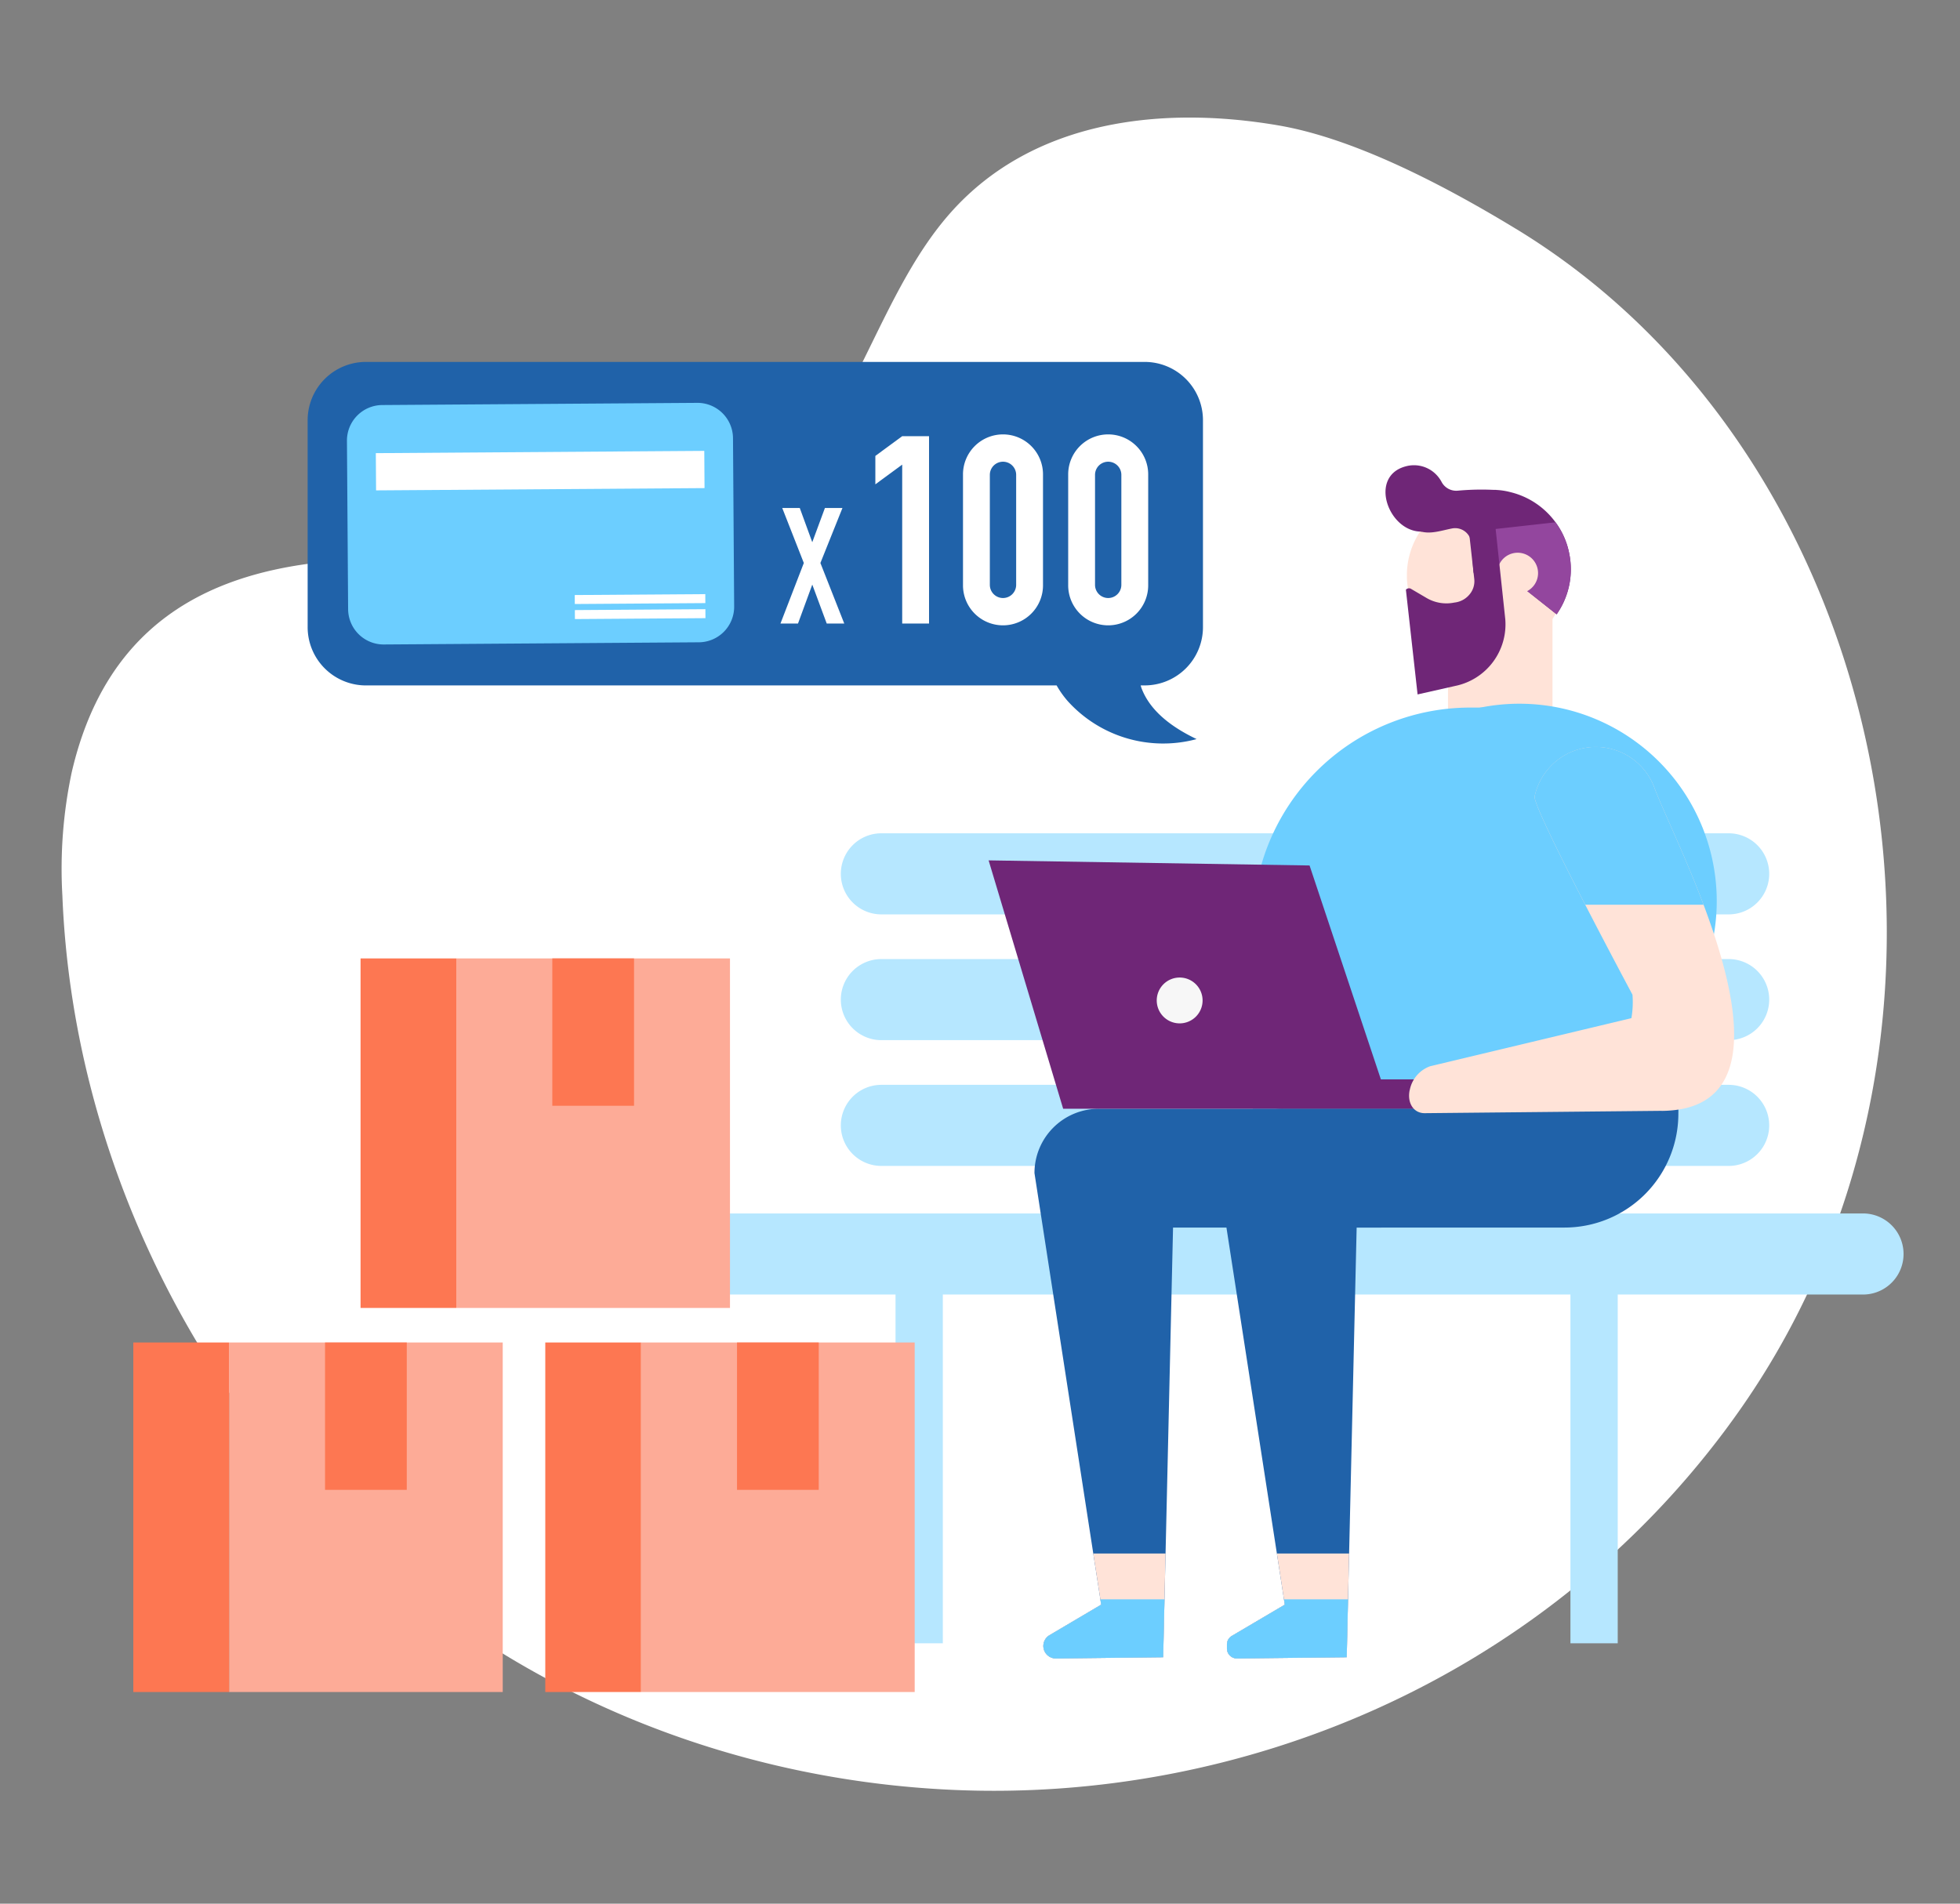
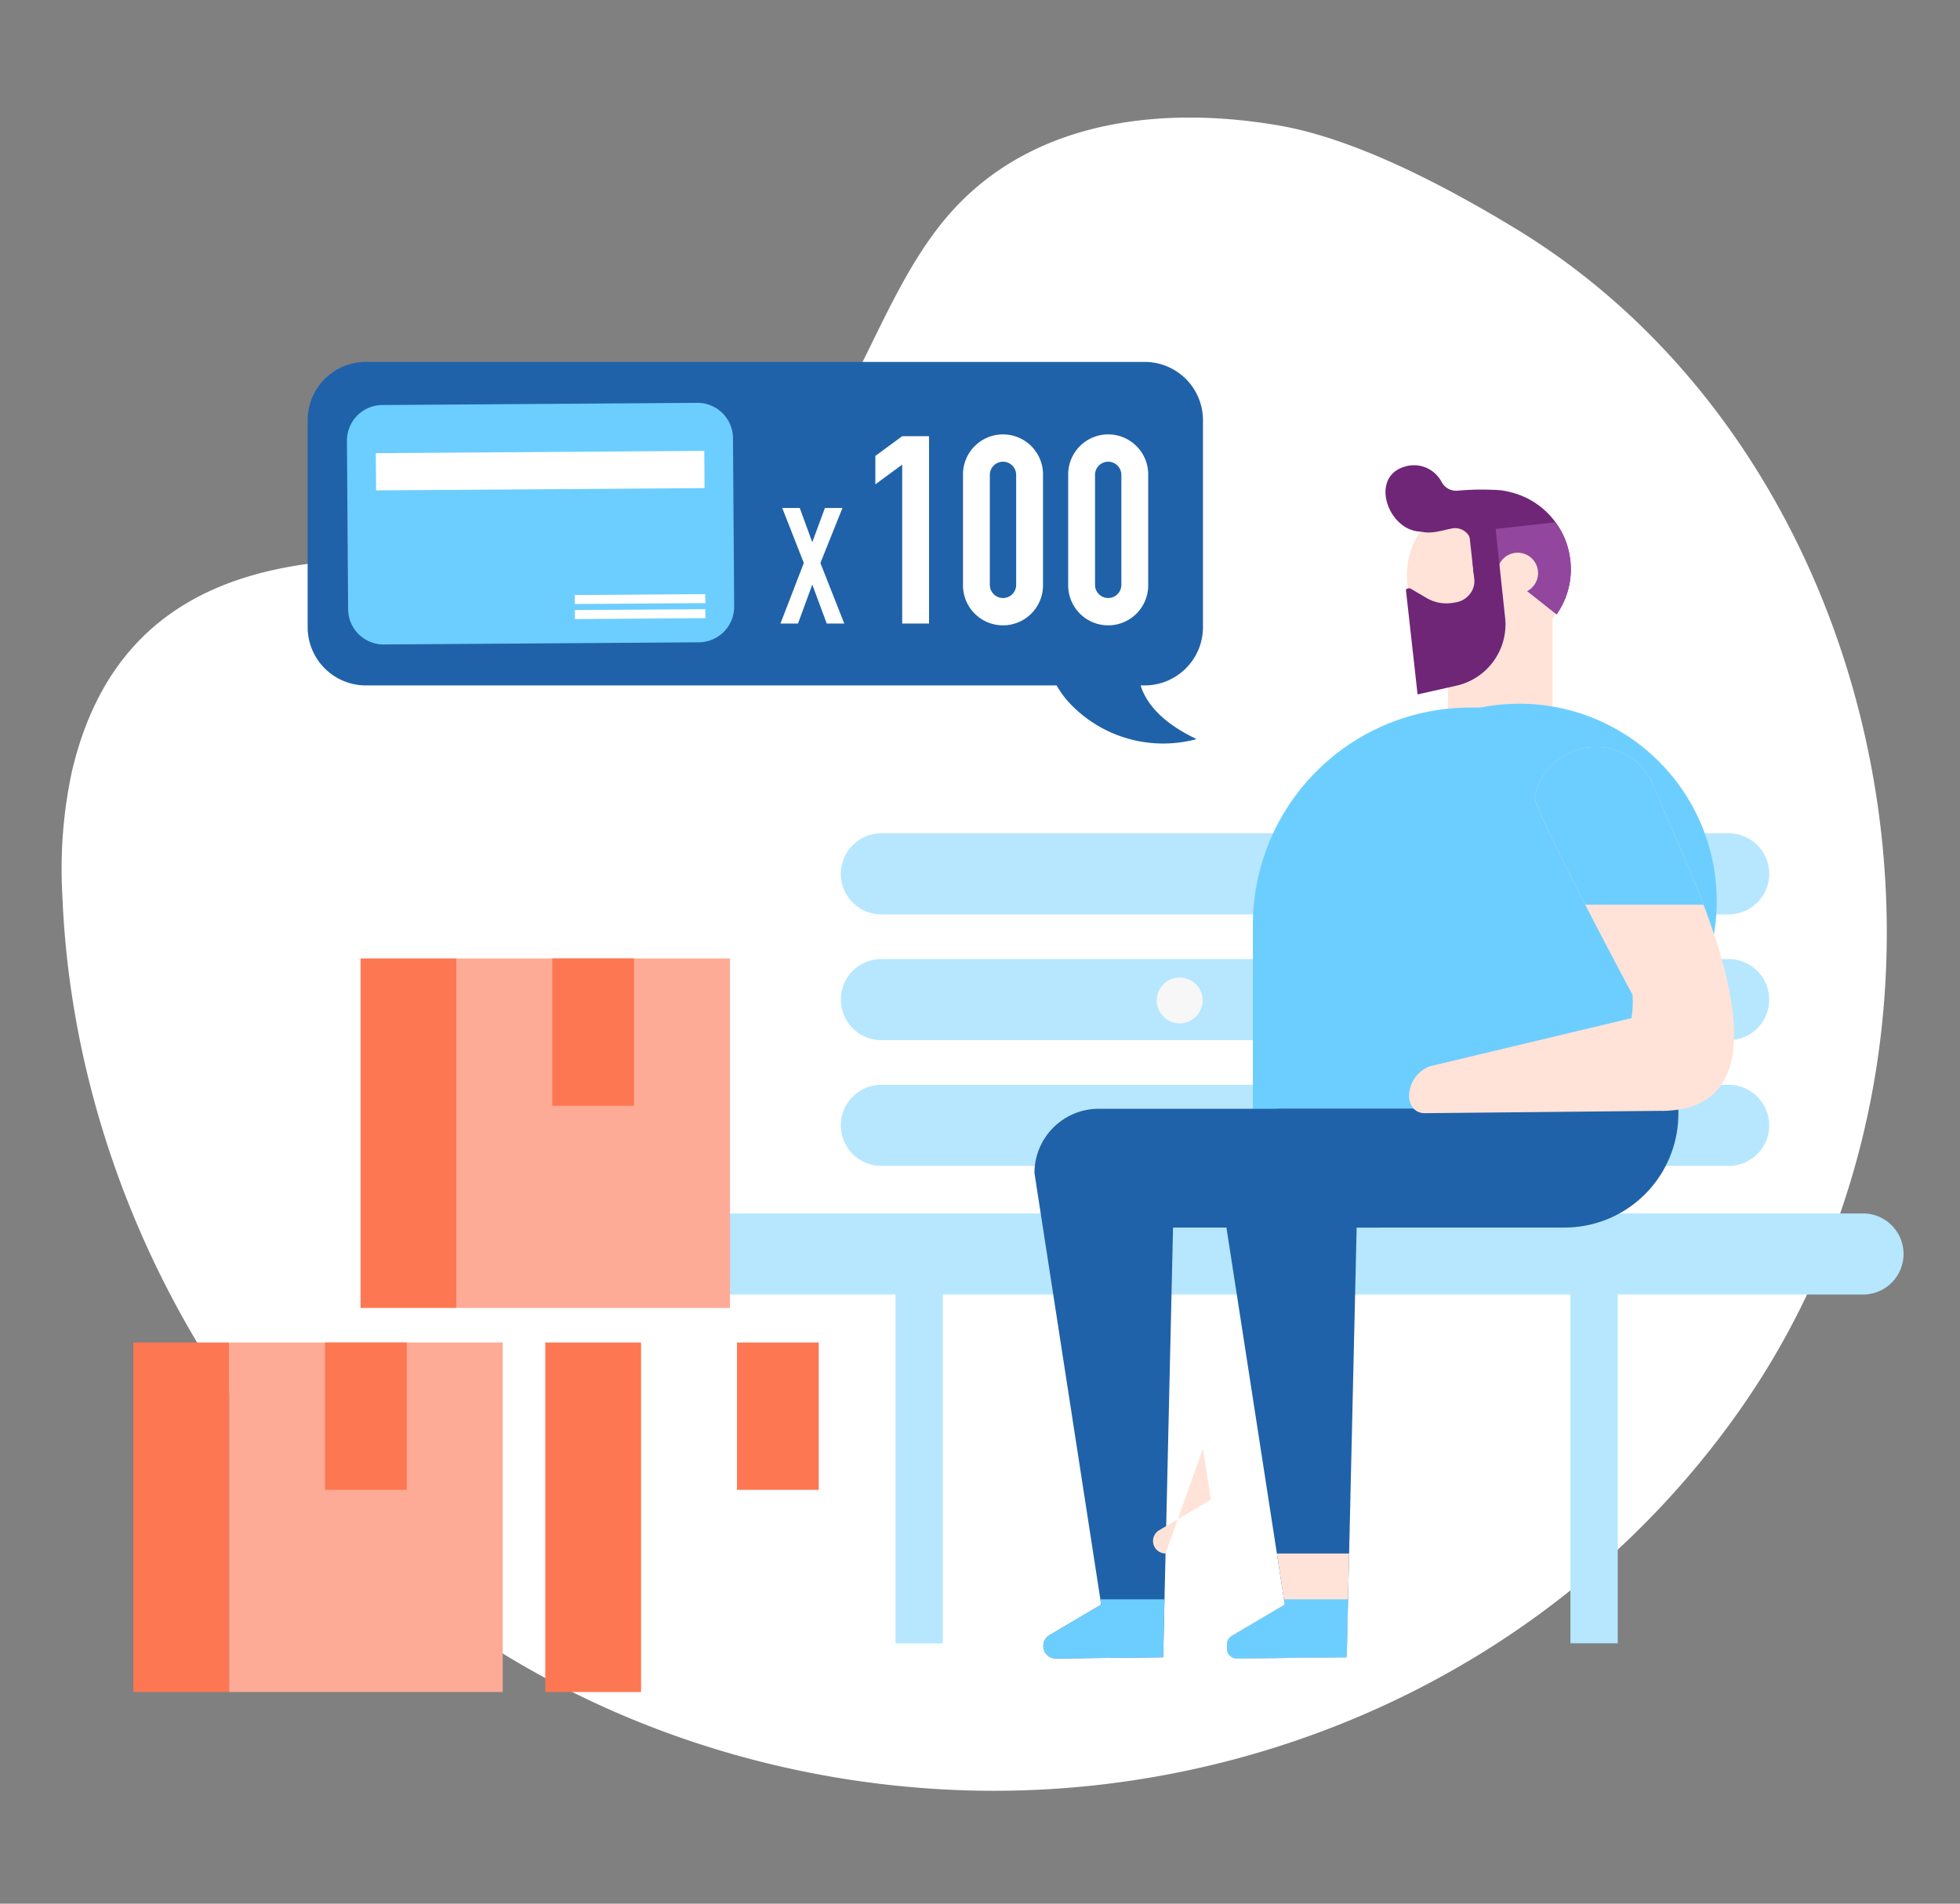
<svg xmlns="http://www.w3.org/2000/svg" width="350" height="340" viewBox="0 0 350 340">
  <rect x="0" y="0" width="350" height="340" fill="#808080" stroke="none" />
  <g id="_4" data-name="4" transform="translate(-379 -627.728)">
    <rect id="長方形_143316" data-name="長方形 143316" width="350" height="340" transform="translate(379 627.728)" fill="rgba(255,255,255,0)" />
    <g id="グループ_65558" data-name="グループ 65558" transform="translate(390 648.726)">
      <g id="グループ_65559" data-name="グループ 65559">
        <path id="パス_55610" data-name="パス 55610" d="M259.715,19.876c67.272,40.942,87.865,142.035,40.379,210.362q-1.512,2.173-3.089,4.289c-33.385,44.657-86.51,66.408-137.734,64.158-37.71-1.656-75.393-15.748-104.92-42.728C23.309,227.593,1.937,184.554.137,138.922a82.967,82.967,0,0,1,1.686-22.056c8.508-36.54,40-39.188,66.6-37.794,20.98,1.1,44.372,2.334,60.275-13.42,13.184-13.061,17.64-34.711,30.081-48.7C173.615.278,196.755-2.118,217.292,1.4c12.492,2.136,27.593,9.456,42.423,18.481" fill="#fff" />
        <g id="グループ_65570" data-name="グループ 65570">
          <path id="パス_55611" data-name="パス 55611" d="M321.684,195.727H116.939a7.242,7.242,0,1,0,0,14.484h31.978V272.5h8.444V210.211H269.436V272.5h8.443V210.211h43.8a7.242,7.242,0,0,0,0-14.484" fill="#b6e7ff" />
          <path id="パス_55612" data-name="パス 55612" d="M146.389,187.24h151.3a7.242,7.242,0,1,0,0-14.484h-151.3a7.242,7.242,0,0,0,0,14.484" fill="#b6e7ff" />
          <path id="パス_55613" data-name="パス 55613" d="M146.389,164.777h151.3a7.242,7.242,0,1,0,0-14.484h-151.3a7.242,7.242,0,1,0,0,14.484" fill="#b6e7ff" />
          <path id="パス_55614" data-name="パス 55614" d="M146.389,142.314h151.3a7.242,7.242,0,1,0,0-14.484h-151.3a7.242,7.242,0,1,0,0,14.484" fill="#b6e7ff" />
        </g>
        <g id="グループ_65572" data-name="グループ 65572" transform="translate(6)">
          <rect id="長方形_143821" data-name="長方形 143821" width="18.661" height="20.57" transform="translate(241.571 87.693)" fill="#ffe3d8" />
          <path id="パス_55615" data-name="パス 55615" d="M234.492,84.489a14.18,14.18,0,0,0,24.294,6.927A13.076,13.076,0,0,0,260.2,89.6a14.16,14.16,0,0,0-8.359-21.577,13.488,13.488,0,0,0-2.586-.4l-.035-.005a14.612,14.612,0,0,0-3.53.247c-.3.058-.59.126-.883.206a14.146,14.146,0,0,0-10.313,16.422" fill="#ffe3d8" />
          <path id="パス_55616" data-name="パス 55616" d="M236.717,73.948c-.031-.011,0-.029.135.014,1.749.455,3.724-.252,5.446-.577a2.89,2.89,0,0,1,3.385,2.267l.063.3.35,5a1.743,1.743,0,0,0,3.421.328l.05-.212c.028,0,.017-.106.017-.106l.284-1.036.21.169,10.89,8.624a1.464,1.464,0,0,0,.165-.239,14.006,14.006,0,0,0,2.1-10.546,13.776,13.776,0,0,0-2.461-5.65,14.061,14.061,0,0,0-8-5.372,12.39,12.39,0,0,0-2.586-.406l-.031-.011c-.193-.008-.384,0-.592-.008a46.346,46.346,0,0,0-6.277.153,2.955,2.955,0,0,1-2.826-1.5,5.721,5.721,0,0,0-1.457-1.8A5.552,5.552,0,0,0,234,62.3c-6.613,1.771-3.128,11.561,2.717,11.648" fill="#6f2677" />
          <path id="パス_55617" data-name="パス 55617" d="M236.718,73.951c.044,0,.087.006.131.006.3.181-.065.046-.131-.006" fill="#6f2677" />
          <path id="パス_55618" data-name="パス 55618" d="M249.35,73.559l.729,6.537,10.889,8.625a1.5,1.5,0,0,0,.166-.24,14,14,0,0,0,2.1-10.546,13.777,13.777,0,0,0-2.462-5.65Z" fill="#93469e" />
          <path id="パス_55619" data-name="パス 55619" d="M250.379,81.151a3.64,3.64,0,1,0,2.069-3.076,3.645,3.645,0,0,0-2.069,3.076" fill="#ffe3d8" />
          <path id="パス_55620" data-name="パス 55620" d="M234.053,84.324a.748.748,0,0,1,.831-.2l2.875,1.688a7,7,0,0,0,4.965.806,4.03,4.03,0,0,0,2.668-1.42,3.648,3.648,0,0,0,.869-2.786l-1.044-9.367,4.809-.049L251.8,89.6a11.231,11.231,0,0,1-8.967,11.918l-6.694,1.511Z" fill="#6f2677" />
          <path id="パス_55621" data-name="パス 55621" d="M289.561,139.938a35.252,35.252,0,1,1-35.251-35.251,35.251,35.251,0,0,1,35.251,35.251" fill="#6cceff" />
          <path id="パス_55622" data-name="パス 55622" d="M282.738,134.259V177.1a2.491,2.491,0,0,1-2.474,2.484H209.2a2.243,2.243,0,0,1-.355-.028,2.478,2.478,0,0,1-2.119-2.456V144.084a38.82,38.82,0,0,1,38.7-38.708h8.433a28.971,28.971,0,0,1,28.883,28.883" fill="#6cceff" />
          <path id="パス_55623" data-name="パス 55623" d="M249.931,177.032v.882A20.337,20.337,0,0,1,229.6,198.247H192.473l-1.337,58.212-.191,8.188-.237,10.343-19.158.218a2.233,2.233,0,0,1-1.137-4.157l9.224-5.45-.145-.954-1.265-8.188-10.5-67.937a11.485,11.485,0,0,1,11.49-11.49Z" fill="#2062a9" />
          <path id="パス_55624" data-name="パス 55624" d="M282.708,177.032v.882a20.33,20.33,0,0,1-20.332,20.333H225.26l-1.347,58.212-.191,8.188-.236,10.343-19.614.218a1.778,1.778,0,0,1-1.774-1.783v-.709a1.769,1.769,0,0,1,.874-1.538l9.452-5.577-.146-.954-1.265-8.188-9.006-58.212-1.5-9.725A11.49,11.49,0,0,1,212,177.032Z" fill="#2062a9" />
-           <path id="パス_55625" data-name="パス 55625" d="M159.539,132.669l13.31,44.36H253.24v-5.243H229.587l-12.736-38.207Z" fill="#6f2677" />
          <path id="パス_55626" data-name="パス 55626" d="M197.747,157.686a4.093,4.093,0,1,1-4.094-4.093,4.094,4.094,0,0,1,4.094,4.093" fill="#f7f7f7" />
-           <path id="パス_55627" data-name="パス 55627" d="M191.136,256.459l-.191,8.188-.237,10.343-19.158.218a2.233,2.233,0,0,1-1.137-4.157l9.224-5.449-.145-.955-1.265-8.188Z" fill="#ffe3d8" />
+           <path id="パス_55627" data-name="パス 55627" d="M191.136,256.459a2.233,2.233,0,0,1-1.137-4.157l9.224-5.449-.145-.955-1.265-8.188Z" fill="#ffe3d8" />
          <path id="パス_55628" data-name="パス 55628" d="M223.913,256.459l-.191,8.188-.236,10.343-19.614.218a1.778,1.778,0,0,1-1.774-1.783v-.709a1.769,1.769,0,0,1,.874-1.538l9.452-5.576-.146-.955-1.265-8.188Z" fill="#ffe3d8" />
          <path id="パス_55629" data-name="パス 55629" d="M179.492,264.647h11.453l-.236,10.343-19.159.218a2.233,2.233,0,0,1-1.137-4.157l9.224-5.449Z" fill="#6cceff" />
          <path id="パス_55630" data-name="パス 55630" d="M223.722,264.647l-.236,10.343-19.614.218a1.778,1.778,0,0,1-1.774-1.782v-.71a1.767,1.767,0,0,1,.874-1.538l9.451-5.576-.145-.955Z" fill="#6cceff" />
          <path id="パス_55631" data-name="パス 55631" d="M283.707,177.4l-42.3.419c-1.974.009-3.147-1.811-2.684-4.1.01-.037.028-.055.028-.082a5.66,5.66,0,0,1,3.629-4.2l35.943-8.588a16.844,16.844,0,0,0,.191-4.193s-4.166-7.779-8.433-16.057c-4.576-8.879-9.261-18.321-9.033-19.35v-.054l.009-.018a11.224,11.224,0,0,1,6.841-8l.027-.028c.009,0,.028,0,.028.018a.5.5,0,0,1,.145-.063,11.16,11.16,0,0,1,14.337,6.6c1.319,3.585,5.34,11.781,8.779,20.9,6.3,16.766,10.626,36.661-7.505,36.807" transform="translate(-4)" fill="#ffe3d8" />
          <path id="パス_55632" data-name="パス 55632" d="M291.212,140.589H270.079c-4.575-8.879-9.261-18.321-9.033-19.35v-.054l.009-.019a11.23,11.23,0,0,1,6.841-8l.027-.027c.01,0,.028,0,.028.018a.5.5,0,0,1,.145-.063,11.16,11.16,0,0,1,14.337,6.6c1.319,3.584,5.34,11.781,8.779,20.9" transform="translate(-4)" fill="#6cceff" />
        </g>
        <g id="グループ_65569" data-name="グループ 65569">
          <g id="グループ_65532" data-name="グループ 65532" style="isolation: isolate">
            <g id="グループ_65531" data-name="グループ 65531">
              <g id="グループ_65564" data-name="グループ 65564">
                <rect id="長方形_143822" data-name="長方形 143822" width="48.865" height="62.426" transform="translate(29.908 218.774)" fill="#fdab97" />
              </g>
            </g>
          </g>
          <g id="グループ_65535" data-name="グループ 65535" style="isolation: isolate">
            <g id="グループ_65534" data-name="グループ 65534">
              <g id="グループ_65565" data-name="グループ 65565">
                <rect id="長方形_143824" data-name="長方形 143824" width="17.103" height="62.426" transform="translate(12.805 218.774)" fill="#fd7752" />
              </g>
            </g>
          </g>
          <g id="グループ_65538" data-name="グループ 65538" style="isolation: isolate">
            <g id="グループ_65537" data-name="グループ 65537">
              <g id="グループ_65563" data-name="グループ 65563">
                <rect id="長方形_143826" data-name="長方形 143826" width="14.595" height="26.318" transform="translate(47.043 218.775)" fill="#fd7752" />
              </g>
            </g>
          </g>
          <g id="グループ_65541" data-name="グループ 65541" style="isolation: isolate">
            <g id="グループ_65540" data-name="グループ 65540">
              <g id="グループ_65567" data-name="グループ 65567">
-                 <rect id="長方形_143828" data-name="長方形 143828" width="48.865" height="62.426" transform="translate(103.473 218.774)" fill="#fdab97" />
-               </g>
+                 </g>
            </g>
          </g>
          <g id="グループ_65544" data-name="グループ 65544" style="isolation: isolate">
            <g id="グループ_65543" data-name="グループ 65543">
              <g id="グループ_65566" data-name="グループ 65566">
                <rect id="長方形_143830" data-name="長方形 143830" width="17.103" height="62.426" transform="translate(86.371 218.774)" fill="#fd7752" />
              </g>
            </g>
          </g>
          <g id="グループ_65547" data-name="グループ 65547" style="isolation: isolate">
            <g id="グループ_65546" data-name="グループ 65546">
              <g id="グループ_65568" data-name="グループ 65568">
                <rect id="長方形_143832" data-name="長方形 143832" width="14.595" height="26.318" transform="translate(120.609 218.775)" fill="#fd7752" />
              </g>
            </g>
          </g>
          <g id="グループ_65550" data-name="グループ 65550" style="isolation: isolate">
            <g id="グループ_65549" data-name="グループ 65549">
              <g id="グループ_65561" data-name="グループ 65561">
                <rect id="長方形_143834" data-name="長方形 143834" width="48.865" height="62.426" transform="translate(70.489 150.179)" fill="#fdab97" />
              </g>
            </g>
          </g>
          <g id="グループ_65553" data-name="グループ 65553" style="isolation: isolate">
            <g id="グループ_65552" data-name="グループ 65552">
              <g id="グループ_65560" data-name="グループ 65560">
                <rect id="長方形_143836" data-name="長方形 143836" width="17.103" height="62.426" transform="translate(53.386 150.179)" fill="#fd7752" />
              </g>
            </g>
          </g>
          <g id="グループ_65556" data-name="グループ 65556" style="isolation: isolate">
            <g id="グループ_65555" data-name="グループ 65555">
              <g id="グループ_65562" data-name="グループ 65562">
                <rect id="長方形_143838" data-name="長方形 143838" width="14.595" height="26.318" transform="translate(87.624 150.179)" fill="#fd7752" />
              </g>
            </g>
          </g>
        </g>
        <g id="グループ_65571" data-name="グループ 65571">
          <path id="パス_55633" data-name="パス 55633" d="M54.345,43.642H193.407A10.408,10.408,0,0,1,203.815,54.05V91.01a10.407,10.407,0,0,1-10.408,10.407h-.719c.053.163.09.329.15.489,1.62,4.284,5.709,7.121,9.841,9.1a22.955,22.955,0,0,1-23.032-6.806,16.955,16.955,0,0,1-1.965-2.779H54.345A10.407,10.407,0,0,1,43.937,91.01V54.05A10.408,10.408,0,0,1,54.345,43.642" fill="#2062a9" />
          <g id="グループ_65575" data-name="グループ 65575">
            <path id="パス_55634" data-name="パス 55634" d="M113.8,93.718l-56.245.39a6.347,6.347,0,0,1-6.391-6.3l-.209-30.074a6.347,6.347,0,0,1,6.3-6.391l56.246-.39a6.348,6.348,0,0,1,6.391,6.3l.208,30.074a6.348,6.348,0,0,1-6.3,6.391" fill="#6cceff" />
            <rect id="長方形_143840" data-name="長方形 143840" width="58.655" height="6.649" transform="translate(56.111 59.936) rotate(-0.397)" fill="#fff" />
            <rect id="長方形_143841" data-name="長方形 143841" width="23.311" height="1.603" transform="translate(91.652 87.965) rotate(-0.396)" fill="#fff" />
            <rect id="長方形_143842" data-name="長方形 143842" width="23.311" height="1.603" transform="translate(91.633 85.277) rotate(-0.396)" fill="#fff" />
          </g>
          <g id="グループ_65574" data-name="グループ 65574">
            <path id="パス_55635" data-name="パス 55635" d="M132.54,79.555l-3.856-9.828h3.131l2.233,6.117,2.261-6.117h3.131L135.5,79.555l4.261,10.814h-3.131l-2.58-6.958L131.5,90.369h-3.132Z" fill="#fff" />
            <path id="パス_55636" data-name="パス 55636" d="M150.107,61.982l-4.794,3.525V60.431l4.794-3.525H154.9V90.368h-4.793Z" fill="#fff" />
            <path id="パス_55637" data-name="パス 55637" d="M160.964,63.815a7.144,7.144,0,1,1,14.287,0V83.46a7.144,7.144,0,1,1-14.287,0Zm4.793,19.645a2.35,2.35,0,1,0,4.7,0V63.815a2.35,2.35,0,1,0-4.7,0Z" fill="#fff" />
            <path id="パス_55638" data-name="パス 55638" d="M179.748,63.815a7.144,7.144,0,1,1,14.287,0V83.46a7.144,7.144,0,1,1-14.287,0Zm4.793,19.645a2.35,2.35,0,1,0,4.7,0V63.815a2.35,2.35,0,1,0-4.7,0Z" fill="#fff" />
          </g>
        </g>
      </g>
    </g>
  </g>
</svg>